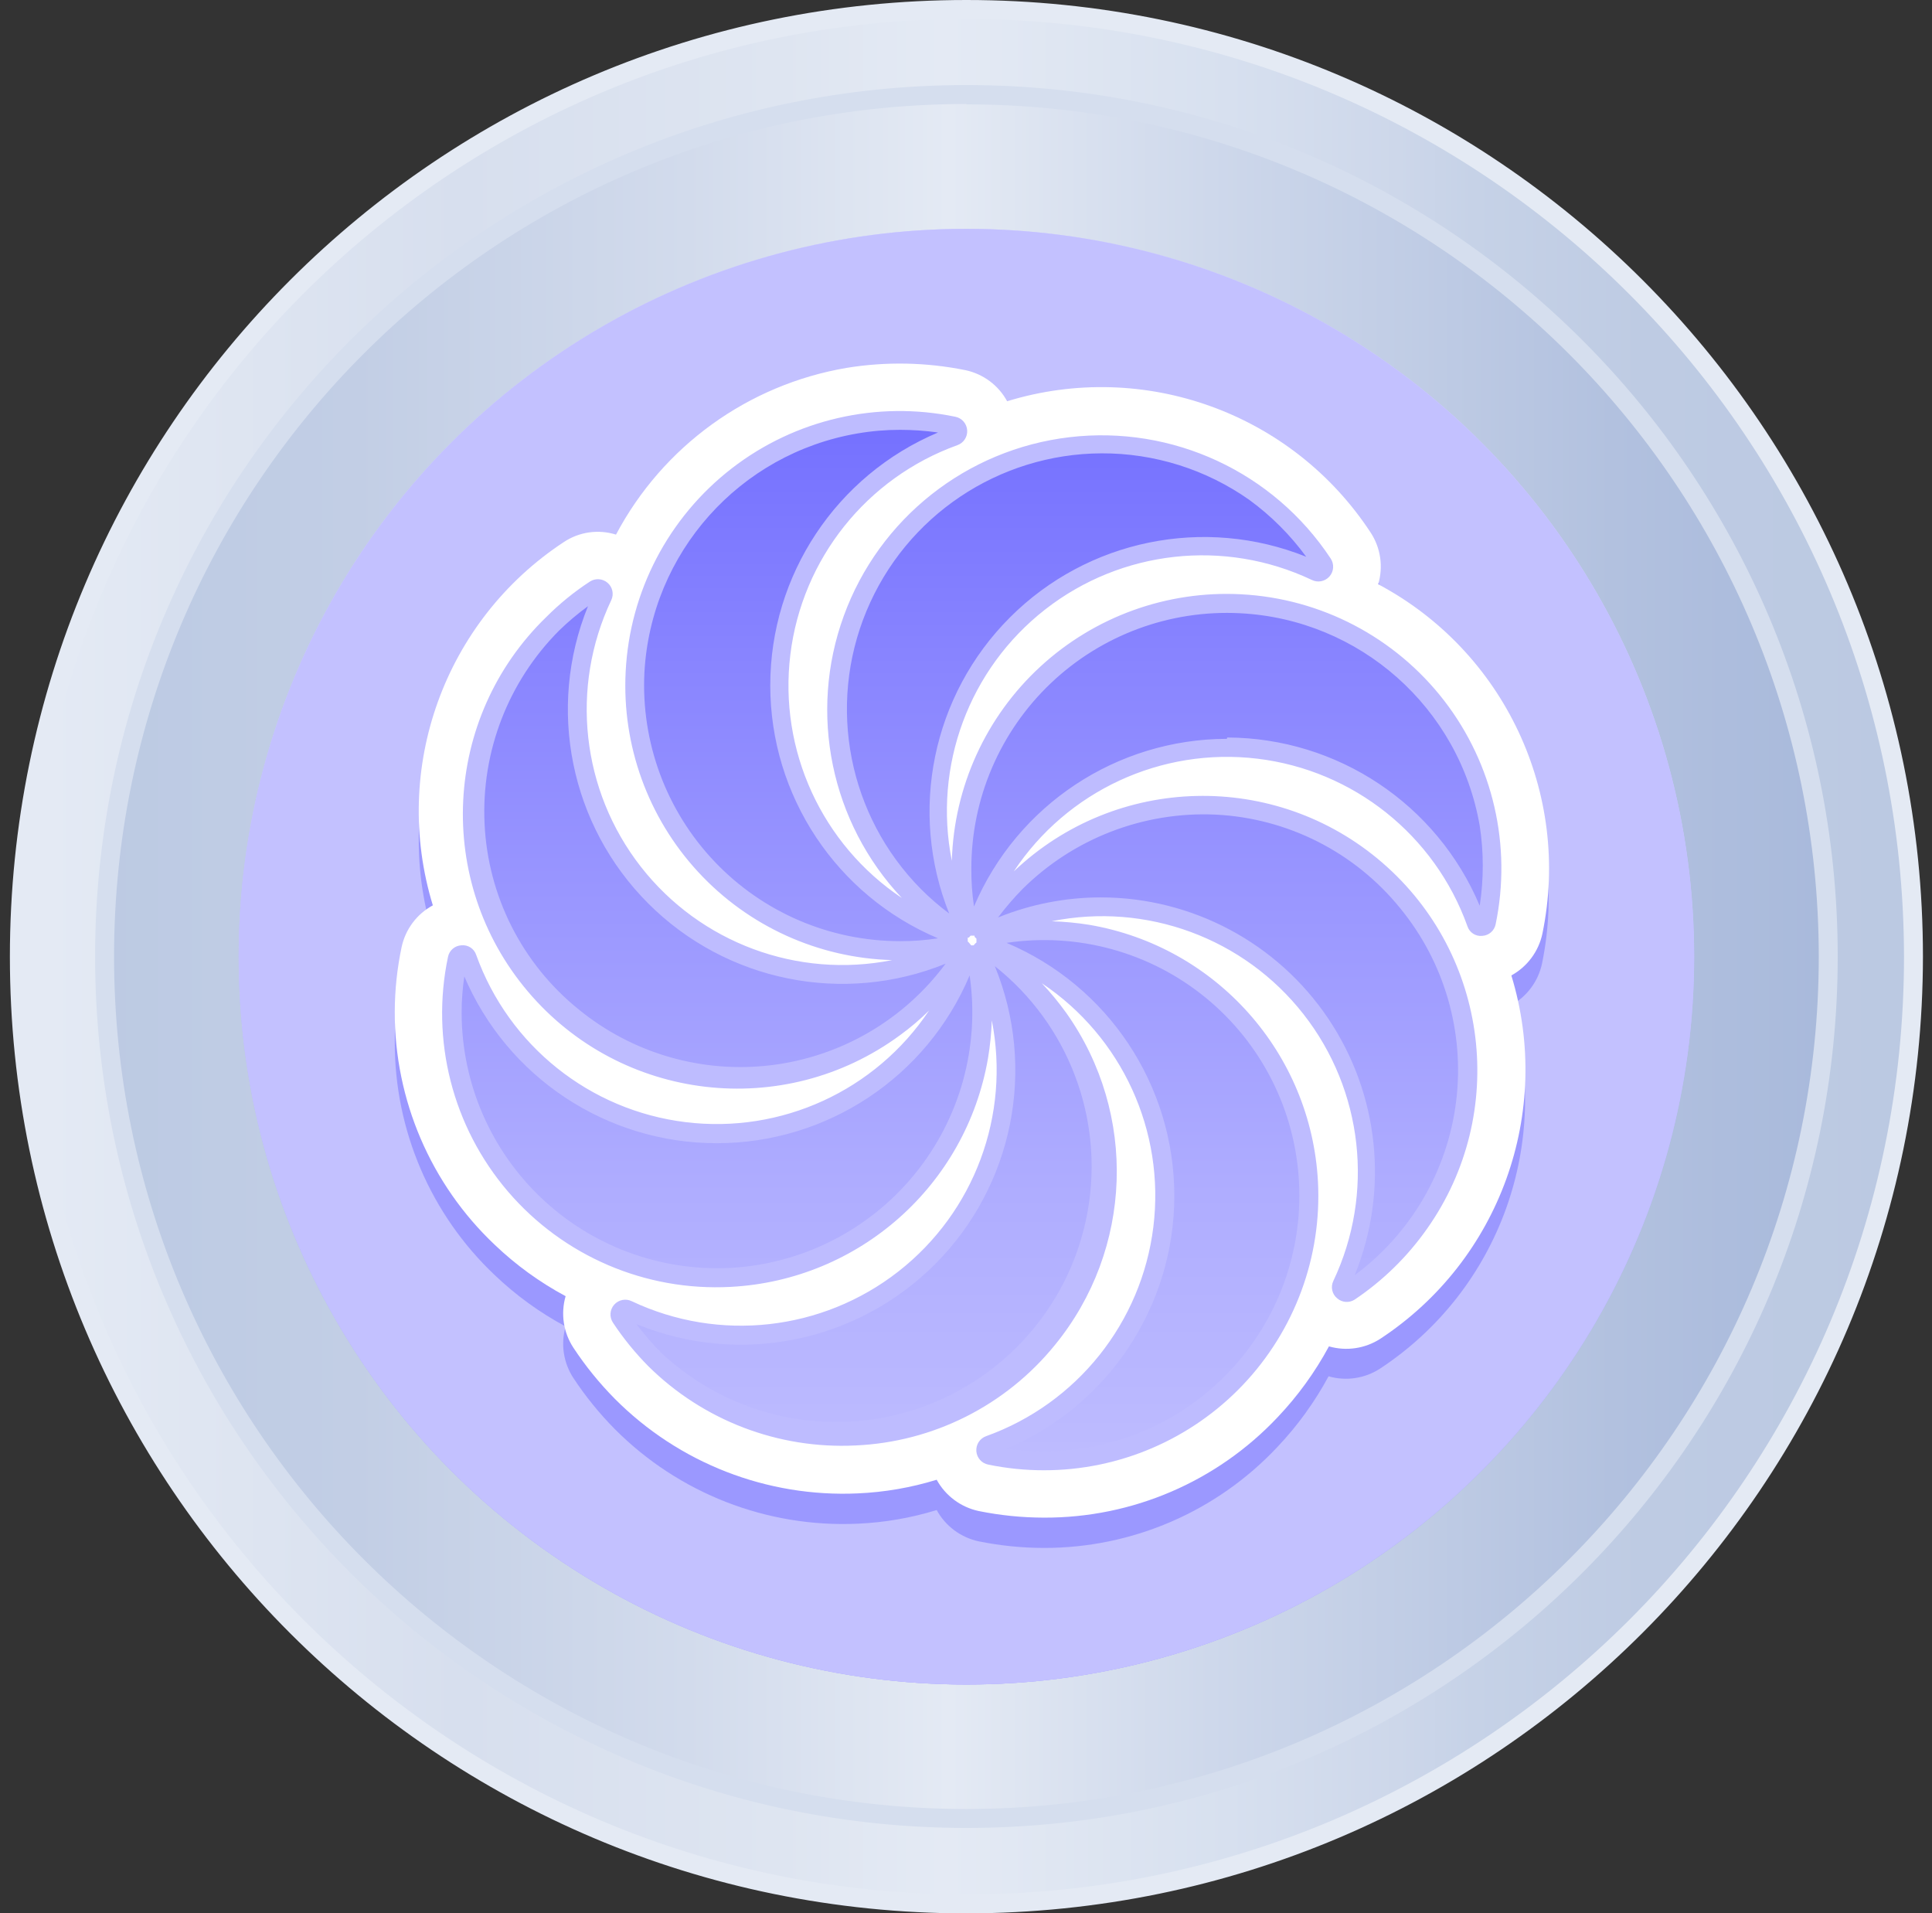
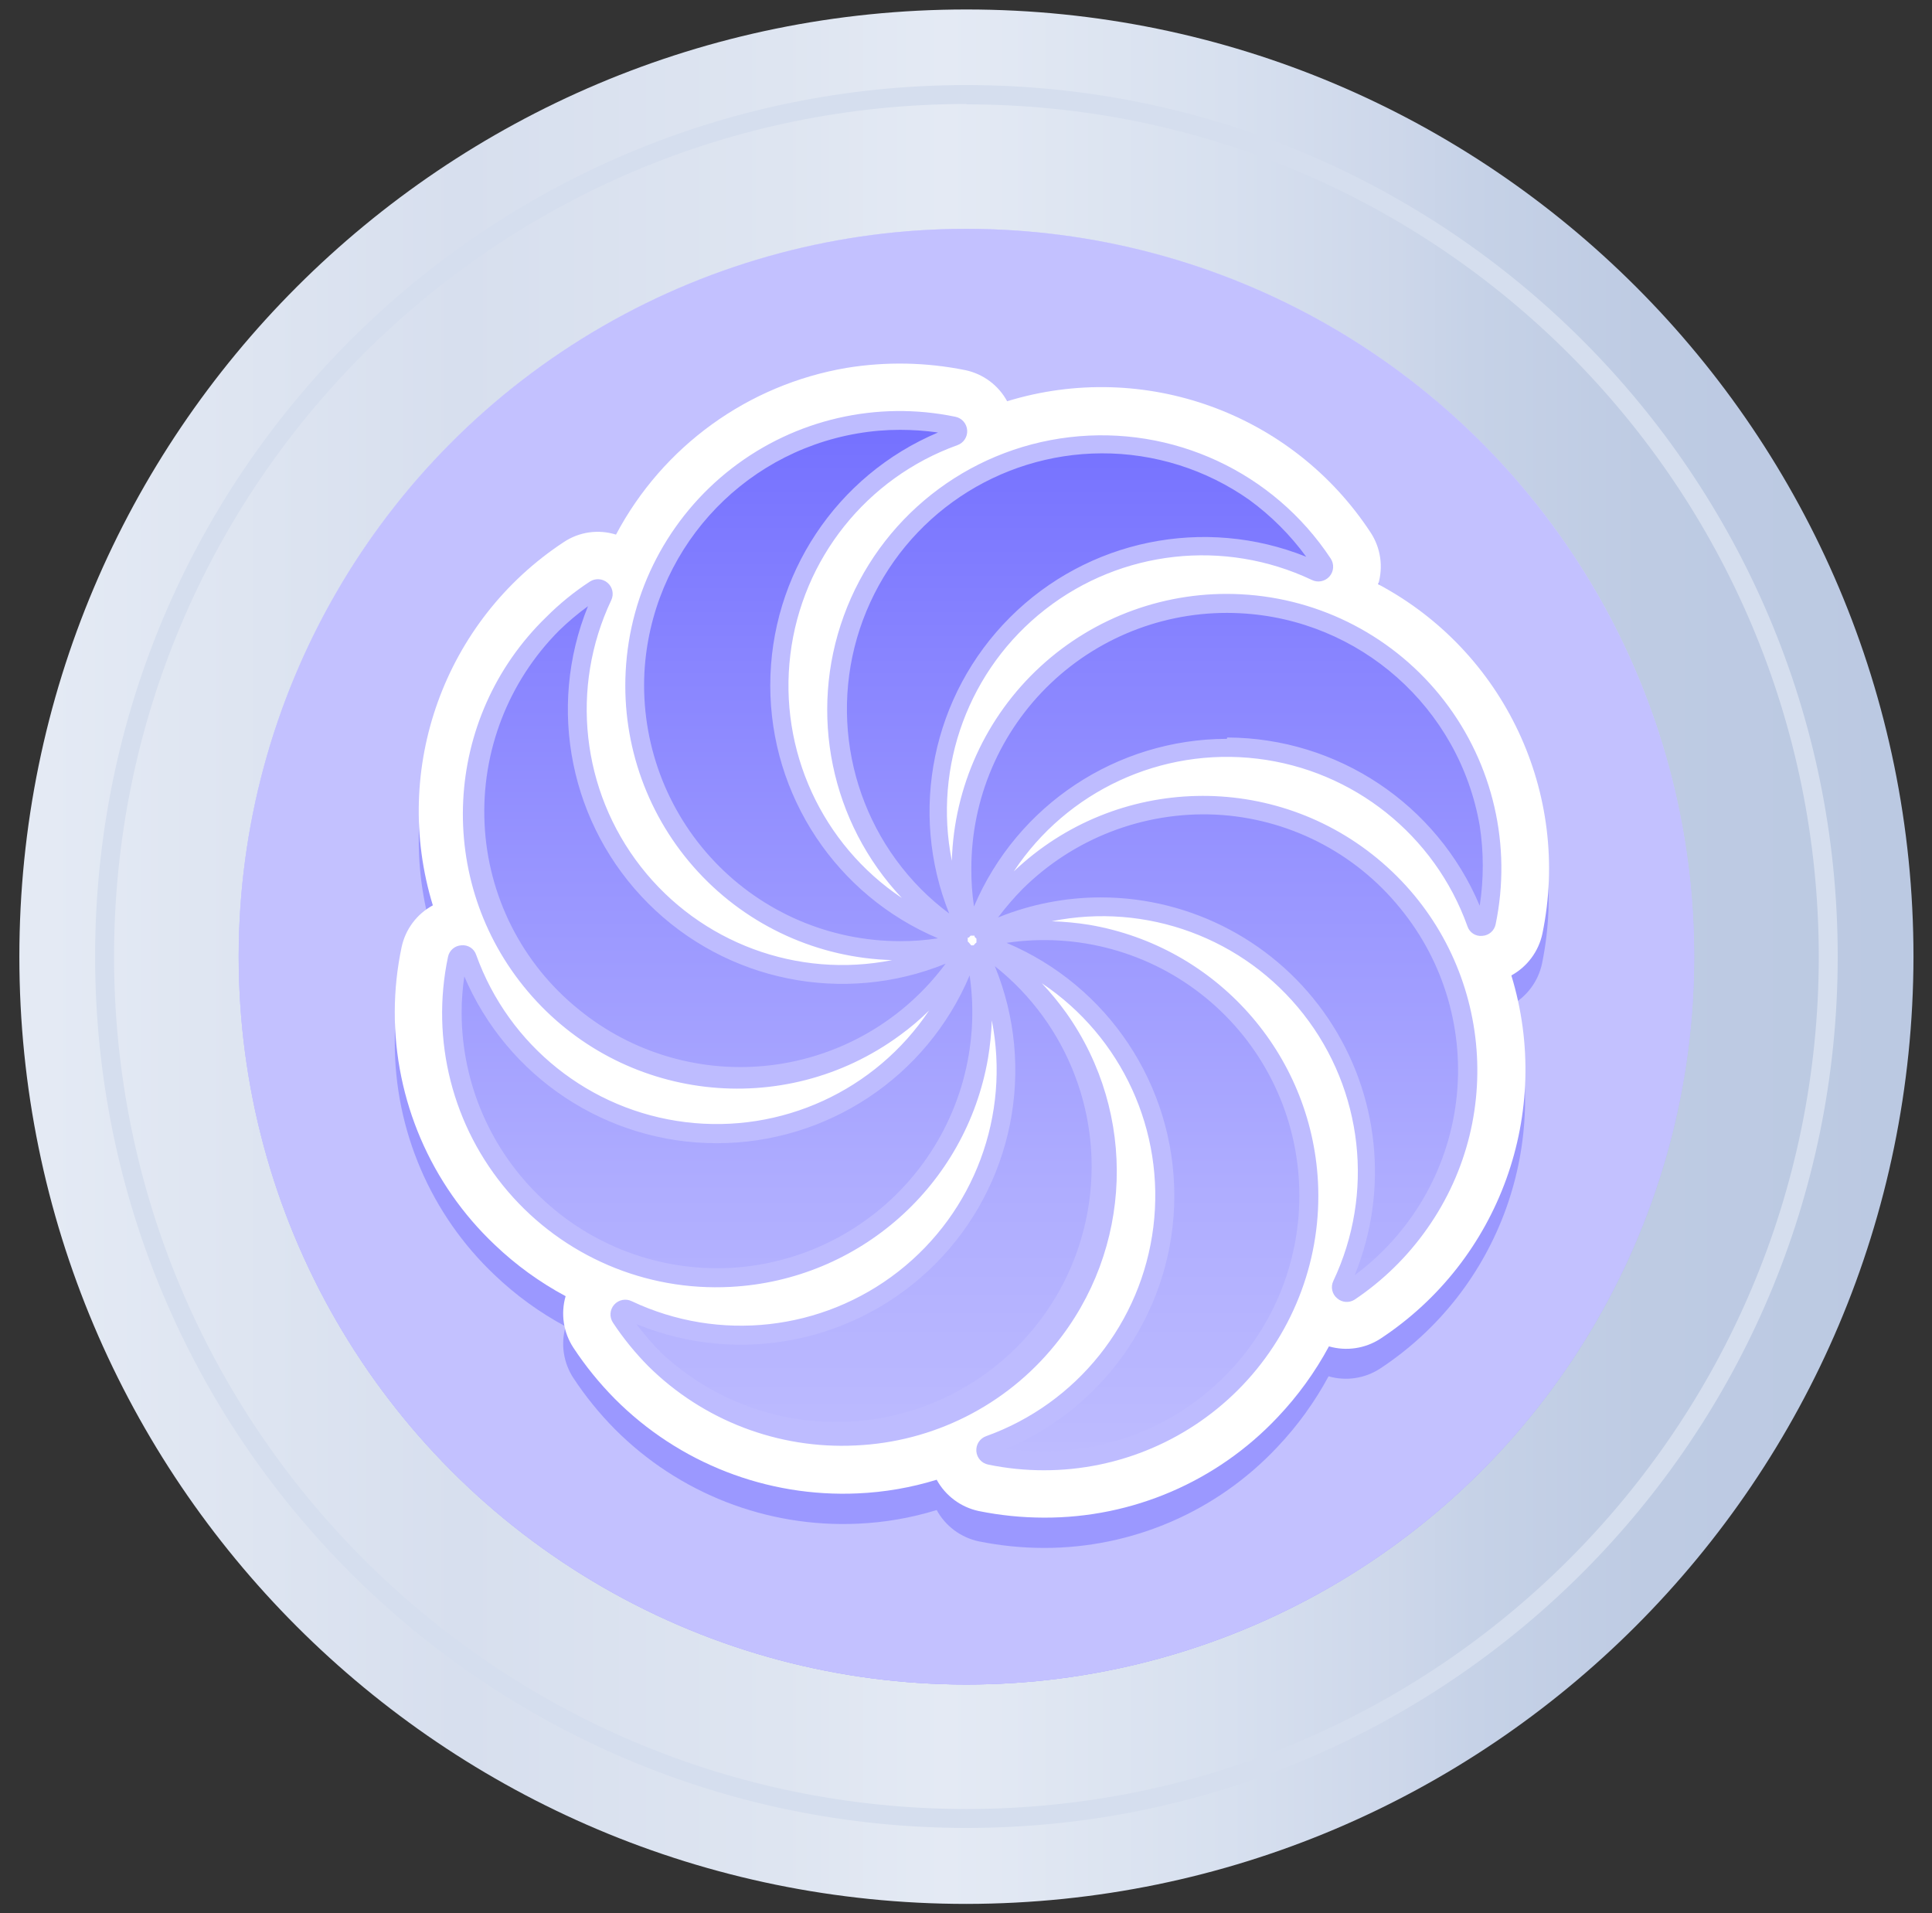
<svg xmlns="http://www.w3.org/2000/svg" width="102px" height="101px" viewBox="0 0 102 101" version="1.1">
  <rect x="0" y="0" width="102" height="101" fill="#333333" stroke="none" />
  <title>ic_serve_si</title>
  <desc>Created with Sketch.</desc>
  <defs>
    <linearGradient x1="-1.15463195e-14%" y1="50%" x2="100%" y2="50%" id="linearGradient-1">
      <stop stop-color="#E4EAF4" offset="1%" />
      <stop stop-color="#D7DFEE" offset="23%" />
      <stop stop-color="#DEE5F1" offset="40%" />
      <stop stop-color="#E4EAF4" offset="49%" />
      <stop stop-color="#D7E0EF" offset="64%" />
      <stop stop-color="#CDD7EA" offset="73%" />
      <stop stop-color="#C6D2E7" offset="77%" />
      <stop stop-color="#BECBE3" offset="86%" />
      <stop stop-color="#BBC9E2" offset="100%" />
    </linearGradient>
    <linearGradient x1="-0.011%" y1="49.989%" x2="99.989%" y2="49.989%" id="linearGradient-2">
      <stop stop-color="#BCCAE3" offset="0%" />
      <stop stop-color="#C2CEE5" offset="15%" />
      <stop stop-color="#D2DBEC" offset="34%" />
      <stop stop-color="#E4EAF4" offset="49%" />
      <stop stop-color="#CED8EB" offset="64%" />
      <stop stop-color="#B2C1DF" offset="87%" />
      <stop stop-color="#A8B9DB" offset="100%" />
    </linearGradient>
    <linearGradient x1="50%" y1="2.31176059e-15%" x2="50%" y2="100%" id="linearGradient-3">
      <stop stop-color="#BEBCFF" offset="0%" />
      <stop stop-color="#AFADFF" offset="26%" />
      <stop stop-color="#8985FF" offset="76%" />
      <stop stop-color="#7470FF" offset="100%" />
    </linearGradient>
    <linearGradient x1="49.973%" y1="100.002%" x2="49.973%" y2="0.009%" id="linearGradient-4">
      <stop stop-color="#BEBCFF" offset="0%" />
      <stop stop-color="#AFADFF" offset="26%" />
      <stop stop-color="#8985FF" offset="76%" />
      <stop stop-color="#7470FF" offset="100%" />
    </linearGradient>
  </defs>
  <g id="Page-1" stroke="none" stroke-width="1" fill="none" fill-rule="evenodd">
    <g id="ic_serve_si" transform="translate(0.522, 0)" fill-rule="nonzero">
      <path d="M50.5,100.5 C22.886,100.5 0.5,78.114 0.5,50.5 C0.5,22.886 22.886,0.5 50.5,0.5 C78.114,0.5 100.5,22.886 100.5,50.5 C100.467,78.101 78.101,100.467 50.5,100.5 Z" id="Path" fill="url(#linearGradient-1)" />
-       <path d="M50.5,101 C22.61,101 0,78.39 0,50.5 C0,22.61 22.61,0 50.5,0 C78.39,0 101,22.61 101,50.5 C100.972,78.379 78.379,100.972 50.5,101 Z M50.5,1 C23.162,1 1,23.162 1,50.5 C1,77.838 23.162,100 50.5,100 C77.838,100 100,77.838 100,50.5 C99.967,23.176 77.824,1.033 50.5,1 Z" id="Shape" fill="#E4EAF4" />
-       <path d="M50.5,96 C25.379,95.994 5.018,75.627 5.02,50.507 C5.022,25.386 25.386,5.022 50.507,5.02 C75.627,5.018 95.994,25.379 96,50.5 C95.972,75.618 75.618,95.972 50.5,96 Z" id="Path" fill="url(#linearGradient-2)" />
      <path d="M50.5,96.49 C25.095,96.49 4.5,75.895 4.5,50.49 C4.5,25.085 25.095,4.49 50.5,4.49 C75.905,4.49 96.5,25.085 96.5,50.49 C96.5,75.895 75.905,96.49 50.5,96.49 Z M50.5,5.49 C25.647,5.49 5.5,25.637 5.5,50.49 C5.5,75.343 25.647,95.49 50.5,95.49 C75.353,95.49 95.5,75.343 95.5,50.49 C95.489,25.645 75.345,5.51 50.5,5.51 L50.5,5.49 Z" id="Shape" fill="#D5DEEE" />
      <circle id="Oval" fill="url(#linearGradient-3)" cx="50.5" cy="50.5" r="38.42" />
      <g id="Group" style="mix-blend-mode: multiply;" transform="translate(12, 12)">
        <circle id="Oval" fill="#FFFFFF" cx="38.5" cy="38.5" r="38.42" />
        <g opacity="0.43" style="mix-blend-mode: multiply;" fill="#7470FF" id="Oval">
          <circle cx="38.5" cy="38.5" r="38.42" />
        </g>
      </g>
      <g id="Group" opacity="0.5" style="mix-blend-mode: multiply;" transform="translate(20, 20)" fill="#7470FF">
-         <path d="M48.56,44 C48.779,48.328 46.982,52.513 43.693,55.335 C40.404,58.156 35.994,59.295 31.75,58.42 C31.628,58.387 31.544,58.276 31.544,58.15 C31.544,58.024 31.628,57.913 31.75,57.88 C37.294,55.874 40.987,50.611 40.987,44.715 C40.987,38.819 37.294,33.556 31.75,31.55 C31.628,31.517 31.544,31.406 31.544,31.28 C31.544,31.154 31.628,31.043 31.75,31.01 C35.749,30.185 39.908,31.147 43.139,33.643 C46.37,36.14 48.35,39.922 48.56,44 Z M27,31.78 C27.954,31.775 28.905,31.678 29.84,31.49 C29.962,31.457 30.046,31.346 30.046,31.22 C30.046,31.094 29.962,30.983 29.84,30.95 C24.296,28.944 20.603,23.681 20.603,17.785 C20.603,11.889 24.296,6.626 29.84,4.62 C29.962,4.587 30.046,4.476 30.046,4.35 C30.046,4.224 29.962,4.113 29.84,4.08 C25.837,3.245 21.669,4.202 18.431,6.7 C15.193,9.198 13.209,12.986 13,17.07 C12.805,20.904 14.194,24.651 16.841,27.432 C19.488,30.213 23.161,31.785 27,31.78 L27,31.78 Z M34.8,52.32 C38.786,47.446 39.027,40.51 35.39,35.37 C34.381,33.945 33.112,32.724 31.65,31.77 C31.548,31.688 31.402,31.692 31.304,31.778 C31.205,31.864 31.183,32.008 31.25,32.12 C33.762,37.463 32.652,43.809 28.475,47.982 C24.297,52.155 17.951,53.258 12.61,50.74 C12.498,50.685 12.363,50.712 12.279,50.805 C12.196,50.897 12.184,51.034 12.25,51.14 C12.779,51.938 13.385,52.681 14.06,53.36 C16.857,56.151 20.704,57.63 24.65,57.432 C28.597,57.234 32.276,55.377 34.78,52.32 L34.8,52.32 Z M49.33,11.32 C48.376,9.858 47.155,8.589 45.73,7.58 C39.797,3.392 31.647,4.436 26.961,9.984 C22.275,15.531 22.609,23.741 27.73,28.89 C28.404,29.567 29.148,30.17 29.95,30.69 C30.052,30.772 30.198,30.768 30.296,30.682 C30.395,30.596 30.417,30.452 30.35,30.34 C27.862,24.998 28.985,18.67 33.16,14.51 C37.335,10.351 43.667,9.251 49,11.76 C49.106,11.783 49.215,11.744 49.282,11.658 C49.348,11.573 49.359,11.457 49.31,11.36 L49.33,11.32 Z M18,49 C13.683,49.205 9.514,47.405 6.703,44.123 C3.892,40.84 2.754,36.444 3.62,32.21 C3.659,32.097 3.765,32.02 3.885,32.02 C4.005,32.02 4.111,32.097 4.15,32.21 C6.152,37.761 11.419,41.461 17.32,41.461 C23.221,41.461 28.488,37.761 30.49,32.21 C30.529,32.097 30.635,32.02 30.755,32.02 C30.875,32.02 30.981,32.097 31.02,32.21 C31.839,36.211 30.87,40.369 28.368,43.596 C25.865,46.824 22.079,48.797 18,49 L18,49 Z M30.26,27.45 C30.26,28.404 30.357,29.356 30.55,30.29 C30.589,30.403 30.695,30.48 30.815,30.48 C30.935,30.48 31.041,30.403 31.08,30.29 C33.082,24.739 38.349,21.039 44.25,21.039 C50.151,21.039 55.418,24.739 57.42,30.29 C57.459,30.403 57.565,30.48 57.685,30.48 C57.805,30.48 57.911,30.403 57.95,30.29 C59.072,25.042 57.096,19.614 52.862,16.317 C48.629,13.019 42.882,12.432 38.069,14.805 C33.256,17.178 30.222,22.094 30.26,27.46 L30.26,27.45 Z M9.71,35.25 C12.78,37.76 16.771,38.85 20.691,38.249 C24.611,37.649 28.092,35.414 30.27,32.1 C30.331,31.996 30.319,31.864 30.239,31.774 C30.16,31.683 30.031,31.653 29.92,31.7 C24.578,34.215 18.232,33.108 14.057,28.933 C9.882,24.758 8.775,18.412 11.29,13.07 C11.337,12.959 11.307,12.83 11.216,12.751 C11.126,12.671 10.994,12.659 10.89,12.72 C10.093,13.242 9.353,13.845 8.68,14.52 C5.884,17.316 4.401,21.164 4.598,25.113 C4.794,29.063 6.651,32.745 9.71,35.25 Z M50.71,49.78 C52.168,48.817 53.436,47.593 54.45,46.17 C58.665,40.236 57.63,32.061 52.068,27.365 C46.506,22.669 38.274,23.019 33.13,28.17 C32.455,28.843 31.852,29.583 31.33,30.38 C31.269,30.484 31.281,30.616 31.361,30.706 C31.44,30.797 31.569,30.827 31.68,30.78 C37.023,28.284 43.357,29.405 47.52,33.581 C51.683,37.758 52.783,44.095 50.27,49.43 C50.217,49.544 50.247,49.679 50.342,49.76 C50.438,49.842 50.576,49.85 50.68,49.78 L50.71,49.78 Z" id="Shape" />
        <path d="M34.59,61.71 C33.431,61.708 32.275,61.591 31.14,61.36 C30.199,61.156 29.393,60.554 28.93,59.71 C27.58,60.126 26.182,60.368 24.77,60.43 C19.976,60.65 15.312,58.834 11.93,55.43 C11.117,54.607 10.386,53.706 9.75,52.74 C9.223,51.937 9.073,50.943 9.34,50.02 C7.977,49.29 6.719,48.378 5.6,47.31 C2.216,44.112 0.305,39.656 0.32,35 C0.32,33.841 0.44,32.684 0.68,31.55 C0.879,30.607 1.482,29.798 2.33,29.34 C0.121,22.119 2.94,14.307 9.25,10.16 C10.069,9.639 11.079,9.514 12,9.82 C14.462,5.154 18.951,1.895 24.15,1 C26.233,0.66 28.361,0.7 30.43,1.12 C31.368,1.319 32.172,1.918 32.63,2.76 C39.856,0.548 47.675,3.372 51.82,9.69 L51.82,9.69 C52.35,10.496 52.496,11.496 52.22,12.42 C58.882,15.962 62.412,23.47 60.89,30.86 C60.691,31.8 60.092,32.607 59.25,33.07 C61.459,40.291 58.64,48.103 52.33,52.25 L52.33,52.25 C51.527,52.768 50.539,52.914 49.62,52.65 C48.886,54.011 47.975,55.269 46.91,56.39 C43.716,59.792 39.256,61.718 34.59,61.71 L34.59,61.71 Z M23.19,54.43 C23.62,54.455 24.05,54.455 24.48,54.43 C27.595,54.297 30.505,52.842 32.48,50.43 L32.48,50.43 C34.227,48.275 35.095,45.538 34.91,42.77 C33.297,48.431 28.859,52.846 23.19,54.43 L23.19,54.43 Z M41.81,36.43 C44.681,41.581 44.677,47.852 41.8,53 C42.065,52.776 42.315,52.535 42.55,52.28 C44.633,50.099 45.719,47.152 45.55,44.14 L45.55,44.14 C45.397,41.17 44.048,38.389 41.81,36.43 L41.81,36.43 Z M9,42.27 C9.233,42.53 9.473,42.78 9.72,43.02 C11.894,45.083 14.816,46.169 17.81,46.027 C20.804,45.886 23.61,44.529 25.58,42.27 C20.432,45.163 14.148,45.163 9,42.27 Z M42.24,27.12 C47.904,28.704 52.336,33.121 53.94,38.78 C54.126,35.847 53.129,32.961 51.174,30.766 C49.218,28.572 46.465,27.252 43.53,27.1 C43.1,27.082 42.669,27.088 42.24,27.12 L42.24,27.12 Z M7.61,23.66 C7.585,24.09 7.585,24.52 7.61,24.95 C7.735,28.067 9.192,30.98 11.61,32.95 L11.61,32.95 C13.761,34.698 16.494,35.57 19.26,35.39 C13.597,33.779 9.182,29.334 7.61,23.66 L7.61,23.66 Z M19.76,9.5 C17.5,11.469 16.141,14.274 15.998,17.268 C15.854,20.262 16.939,23.184 19,25.36 C19.24,25.613 19.49,25.853 19.75,26.08 C16.851,20.934 16.851,14.646 19.75,9.5 L19.76,9.5 Z M44.25,16.5 C41.431,16.486 38.716,17.561 36.67,19.5 C36.423,19.74 36.183,19.99 35.95,20.25 C41.098,17.357 47.382,17.357 52.53,20.25 C50.572,18.003 47.786,16.646 44.81,16.49 L44.25,16.5 Z M37.63,8.12 C31.756,8.076 26.899,12.682 26.63,18.55 C26.605,18.983 26.605,19.417 26.63,19.85 C28.207,14.158 32.638,9.701 38.32,8.09 C38.09,8.07 37.86,8.07 37.63,8.07 L37.63,8.12 Z" id="Shape" />
      </g>
      <path d="M68.56,62.4 C68.779,66.728 66.982,70.913 63.693,73.735 C60.404,76.556 55.994,77.695 51.75,76.82 C51.628,76.787 51.544,76.676 51.544,76.55 C51.544,76.424 51.628,76.313 51.75,76.28 C57.294,74.274 60.987,69.011 60.987,63.115 C60.987,57.219 57.294,51.956 51.75,49.95 C51.628,49.917 51.544,49.806 51.544,49.68 C51.544,49.554 51.628,49.443 51.75,49.41 C55.75,48.585 59.912,49.548 63.143,52.047 C66.374,54.545 68.352,58.331 68.56,62.41 L68.56,62.4 Z M47,50.18 C47.954,50.175 48.905,50.078 49.84,49.89 C49.962,49.857 50.046,49.746 50.046,49.62 C50.046,49.494 49.962,49.383 49.84,49.35 C44.296,47.344 40.603,42.081 40.603,36.185 C40.603,30.289 44.296,25.026 49.84,23.02 C49.962,22.987 50.046,22.876 50.046,22.75 C50.046,22.624 49.962,22.513 49.84,22.48 C45.837,21.645 41.669,22.602 38.431,25.1 C35.193,27.598 33.209,31.386 33,35.47 C32.805,39.304 34.194,43.051 36.841,45.832 C39.488,48.613 43.161,50.185 47,50.18 L47,50.18 Z M54.8,70.72 C58.786,65.846 59.027,58.91 55.39,53.77 C54.381,52.345 53.112,51.124 51.65,50.17 C51.548,50.088 51.402,50.092 51.304,50.178 C51.205,50.264 51.183,50.408 51.25,50.52 C53.762,55.863 52.652,62.209 48.475,66.382 C44.297,70.555 37.951,71.658 32.61,69.14 C32.498,69.085 32.363,69.112 32.279,69.205 C32.196,69.297 32.184,69.434 32.25,69.54 C32.779,70.338 33.385,71.081 34.06,71.76 C36.857,74.551 40.704,76.03 44.65,75.832 C48.597,75.634 52.276,73.777 54.78,70.72 L54.8,70.72 Z M69.33,29.72 C68.368,28.263 67.14,27.001 65.71,26 C59.777,21.812 51.627,22.856 46.941,28.404 C42.255,33.951 42.589,42.161 47.71,47.31 C48.384,47.987 49.128,48.59 49.93,49.11 C50.032,49.192 50.178,49.188 50.276,49.102 C50.375,49.016 50.397,48.872 50.33,48.76 C47.819,43.412 48.936,37.063 53.122,32.892 C57.308,28.722 63.661,27.629 69,30.16 C69.106,30.183 69.215,30.144 69.282,30.058 C69.348,29.973 69.359,29.857 69.31,29.76 L69.33,29.72 Z M38,67.43 C33.677,67.637 29.501,65.833 26.689,62.544 C23.876,59.254 22.743,54.848 23.62,50.61 C23.659,50.497 23.765,50.42 23.885,50.42 C24.005,50.42 24.111,50.497 24.15,50.61 C26.152,56.161 31.419,59.861 37.32,59.861 C43.221,59.861 48.488,56.161 50.49,50.61 C50.529,50.497 50.635,50.42 50.755,50.42 C50.875,50.42 50.981,50.497 51.02,50.61 C51.849,54.615 50.885,58.782 48.381,62.017 C45.878,65.251 42.085,67.229 38,67.43 L38,67.43 Z M50.26,45.85 C50.26,46.804 50.357,47.756 50.55,48.69 C50.589,48.803 50.695,48.88 50.815,48.88 C50.935,48.88 51.041,48.803 51.08,48.69 C53.082,43.139 58.349,39.439 64.25,39.439 C70.151,39.439 75.418,43.139 77.42,48.69 C77.459,48.803 77.565,48.88 77.685,48.88 C77.805,48.88 77.911,48.803 77.95,48.69 C79.072,43.442 77.096,38.014 72.862,34.717 C68.629,31.419 62.882,30.832 58.069,33.205 C53.256,35.578 50.222,40.494 50.26,45.86 L50.26,45.85 Z M29.71,53.65 C32.78,56.16 36.771,57.25 40.691,56.649 C44.611,56.049 48.092,53.814 50.27,50.5 C50.331,50.396 50.319,50.264 50.239,50.174 C50.16,50.083 50.031,50.053 49.92,50.1 C44.578,52.615 38.232,51.508 34.057,47.333 C29.882,43.158 28.775,36.812 31.29,31.47 C31.337,31.359 31.307,31.23 31.216,31.151 C31.126,31.071 30.994,31.059 30.89,31.12 C30.093,31.642 29.353,32.245 28.68,32.92 C25.884,35.716 24.401,39.564 24.598,43.513 C24.794,47.463 26.651,51.145 29.71,53.65 Z M70.71,68.18 C72.168,67.217 73.436,65.993 74.45,64.57 C78.665,58.636 77.63,50.461 72.068,45.765 C66.506,41.069 58.274,41.419 53.13,46.57 C52.455,47.243 51.852,47.983 51.33,48.78 C51.269,48.884 51.281,49.016 51.361,49.106 C51.44,49.197 51.569,49.227 51.68,49.18 C57.023,46.684 63.357,47.805 67.52,51.981 C71.683,56.158 72.783,62.495 70.27,67.83 C70.217,67.944 70.247,68.079 70.342,68.16 C70.438,68.242 70.576,68.25 70.68,68.18 L70.71,68.18 Z" id="Shape" fill="#FFFFFF" />
      <path d="M54.59,80.11 C53.431,80.108 52.275,79.991 51.14,79.76 C50.199,79.556 49.393,78.954 48.93,78.11 C47.58,78.526 46.182,78.768 44.77,78.83 C39.976,79.05 35.312,77.234 31.93,73.83 C31.117,73.007 30.386,72.106 29.75,71.14 C29.223,70.337 29.073,69.343 29.34,68.42 C27.977,67.69 26.719,66.778 25.6,65.71 C22.216,62.512 20.305,58.056 20.32,53.4 C20.323,52.257 20.444,51.118 20.68,50 C20.879,49.057 21.482,48.248 22.33,47.79 C20.121,40.569 22.94,32.757 29.25,28.61 C30.061,28.072 31.071,27.929 32,28.22 C34.471,23.557 38.967,20.305 44.17,19.42 C46.253,19.08 48.381,19.12 50.45,19.54 C51.388,19.739 52.192,20.338 52.65,21.18 C59.876,18.968 67.695,21.792 71.84,28.11 L71.84,28.11 C72.37,28.916 72.516,29.916 72.24,30.84 C78.902,34.382 82.432,41.89 80.91,49.28 C80.711,50.22 80.112,51.027 79.27,51.49 C81.479,58.711 78.66,66.523 72.35,70.67 L72.35,70.67 C71.547,71.188 70.559,71.334 69.64,71.07 C68.906,72.431 67.995,73.689 66.93,74.81 C63.728,78.209 59.26,80.129 54.59,80.11 Z M43.19,72.83 C43.62,72.855 44.05,72.855 44.48,72.83 C47.595,72.697 50.505,71.242 52.48,68.83 L52.48,68.83 C54.227,66.675 55.095,63.938 54.91,61.17 C53.297,66.831 48.859,71.246 43.19,72.83 L43.19,72.83 Z M61.81,54.83 C64.688,59.982 64.688,66.258 61.81,71.41 C62.075,71.186 62.325,70.945 62.56,70.69 C64.643,68.509 65.729,65.562 65.56,62.55 L65.56,62.55 C65.407,59.575 64.054,56.789 61.81,54.83 Z M29,60.67 C29.233,60.93 29.473,61.18 29.72,61.42 C31.894,63.483 34.816,64.569 37.81,64.427 C40.804,64.286 43.61,62.929 45.58,60.67 C40.432,63.563 34.148,63.563 29,60.67 Z M62.24,45.52 C67.904,47.104 72.336,51.521 73.94,57.18 C74.126,54.247 73.129,51.361 71.174,49.166 C69.218,46.972 66.465,45.652 63.53,45.5 C63.1,45.482 62.669,45.488 62.24,45.52 L62.24,45.52 Z M27.61,42.06 C27.585,42.49 27.585,42.92 27.61,43.35 C27.735,46.467 29.192,49.38 31.61,51.35 L31.61,51.35 C33.761,53.098 36.494,53.97 39.26,53.79 C33.597,52.179 29.182,47.734 27.61,42.06 L27.61,42.06 Z M39.76,27.9 C37.5,29.869 36.141,32.674 35.998,35.668 C35.854,38.662 36.939,41.584 39,43.76 C39.24,44.013 39.49,44.253 39.75,44.48 C36.851,39.334 36.851,33.046 39.75,27.9 L39.76,27.9 Z M64.25,34.9 C61.431,34.886 58.716,35.961 56.67,37.9 C56.423,38.14 56.183,38.39 55.95,38.65 C61.102,35.772 67.378,35.772 72.53,38.65 C70.571,36.406 67.785,35.053 64.81,34.9 L64.25,34.9 Z M57.63,26.52 C51.756,26.476 46.899,31.082 46.63,36.95 C46.605,37.383 46.605,37.817 46.63,38.25 C48.207,32.558 52.638,28.101 58.32,26.49 C58.09,26.47 57.86,26.47 57.63,26.47 L57.63,26.52 Z" id="Shape" fill="#FFFFFF" />
      <path d="M68.56,62.4 C68.779,66.728 66.982,70.913 63.693,73.735 C60.404,76.556 55.994,77.695 51.75,76.82 C51.628,76.787 51.544,76.676 51.544,76.55 C51.544,76.424 51.628,76.313 51.75,76.28 C57.294,74.274 60.987,69.011 60.987,63.115 C60.987,57.219 57.294,51.956 51.75,49.95 C51.628,49.917 51.544,49.806 51.544,49.68 C51.544,49.554 51.628,49.443 51.75,49.41 C55.75,48.585 59.912,49.548 63.143,52.047 C66.374,54.545 68.352,58.331 68.56,62.41 L68.56,62.4 Z M47,50.18 C47.954,50.175 48.905,50.078 49.84,49.89 C49.962,49.857 50.046,49.746 50.046,49.62 C50.046,49.494 49.962,49.383 49.84,49.35 C44.296,47.344 40.603,42.081 40.603,36.185 C40.603,30.289 44.296,25.026 49.84,23.02 C49.962,22.987 50.046,22.876 50.046,22.75 C50.046,22.624 49.962,22.513 49.84,22.48 C45.837,21.645 41.669,22.602 38.431,25.1 C35.193,27.598 33.209,31.386 33,35.47 C32.805,39.304 34.194,43.051 36.841,45.832 C39.488,48.613 43.161,50.185 47,50.18 L47,50.18 Z M54.8,70.72 C58.786,65.846 59.027,58.91 55.39,53.77 C54.381,52.345 53.112,51.124 51.65,50.17 C51.548,50.088 51.402,50.092 51.304,50.178 C51.205,50.264 51.183,50.408 51.25,50.52 C53.762,55.863 52.652,62.209 48.475,66.382 C44.297,70.555 37.951,71.658 32.61,69.14 C32.498,69.085 32.363,69.112 32.279,69.205 C32.196,69.297 32.184,69.434 32.25,69.54 C32.779,70.338 33.385,71.081 34.06,71.76 C36.857,74.551 40.704,76.03 44.65,75.832 C48.597,75.634 52.276,73.777 54.78,70.72 L54.8,70.72 Z M69.33,29.72 C68.368,28.263 67.14,27.001 65.71,26 C59.777,21.812 51.627,22.856 46.941,28.404 C42.255,33.951 42.589,42.161 47.71,47.31 C48.384,47.987 49.128,48.59 49.93,49.11 C50.032,49.192 50.178,49.188 50.276,49.102 C50.375,49.016 50.397,48.872 50.33,48.76 C47.819,43.412 48.936,37.063 53.122,32.892 C57.308,28.722 63.661,27.629 69,30.16 C69.106,30.183 69.215,30.144 69.282,30.058 C69.348,29.973 69.359,29.857 69.31,29.76 L69.33,29.72 Z M38,67.43 C33.677,67.637 29.501,65.833 26.689,62.544 C23.876,59.254 22.743,54.848 23.62,50.61 C23.659,50.497 23.765,50.42 23.885,50.42 C24.005,50.42 24.111,50.497 24.15,50.61 C26.152,56.161 31.419,59.861 37.32,59.861 C43.221,59.861 48.488,56.161 50.49,50.61 C50.529,50.497 50.635,50.42 50.755,50.42 C50.875,50.42 50.981,50.497 51.02,50.61 C51.849,54.615 50.885,58.782 48.381,62.017 C45.878,65.251 42.085,67.229 38,67.43 L38,67.43 Z M50.26,45.85 C50.26,46.804 50.357,47.756 50.55,48.69 C50.589,48.803 50.695,48.88 50.815,48.88 C50.935,48.88 51.041,48.803 51.08,48.69 C53.082,43.139 58.349,39.439 64.25,39.439 C70.151,39.439 75.418,43.139 77.42,48.69 C77.459,48.803 77.565,48.88 77.685,48.88 C77.805,48.88 77.911,48.803 77.95,48.69 C79.072,43.442 77.096,38.014 72.862,34.717 C68.629,31.419 62.882,30.832 58.069,33.205 C53.256,35.578 50.222,40.494 50.26,45.86 L50.26,45.85 Z M29.71,53.65 C32.78,56.16 36.771,57.25 40.691,56.649 C44.611,56.049 48.092,53.814 50.27,50.5 C50.331,50.396 50.319,50.264 50.239,50.174 C50.16,50.083 50.031,50.053 49.92,50.1 C44.578,52.615 38.232,51.508 34.057,47.333 C29.882,43.158 28.775,36.812 31.29,31.47 C31.337,31.359 31.307,31.23 31.216,31.151 C31.126,31.071 30.994,31.059 30.89,31.12 C30.093,31.642 29.353,32.245 28.68,32.92 C25.884,35.716 24.401,39.564 24.598,43.513 C24.794,47.463 26.651,51.145 29.71,53.65 Z M70.71,68.18 C72.168,67.217 73.436,65.993 74.45,64.57 C78.665,58.636 77.63,50.461 72.068,45.765 C66.506,41.069 58.274,41.419 53.13,46.57 C52.455,47.243 51.852,47.983 51.33,48.78 C51.269,48.884 51.281,49.016 51.361,49.106 C51.44,49.197 51.569,49.227 51.68,49.18 C57.023,46.684 63.357,47.805 67.52,51.981 C71.683,56.158 72.783,62.495 70.27,67.83 C70.217,67.944 70.247,68.079 70.342,68.16 C70.438,68.242 70.576,68.25 70.68,68.18 L70.71,68.18 Z" id="Shape" fill="url(#linearGradient-4)" />
      <path d="M54.59,77.61 C53.602,77.61 52.617,77.51 51.65,77.31 C51.306,77.242 51.049,76.952 51.024,76.602 C50.998,76.252 51.209,75.928 51.54,75.81 C56.333,74.089 59.749,69.815 60.37,64.76 C60.992,59.705 58.714,54.731 54.48,51.9 C54.948,52.397 55.382,52.925 55.78,53.48 C59.54,58.793 59.29,65.962 55.17,71 L55.17,71 C52.582,74.189 48.753,76.118 44.65,76.3 C40.574,76.503 36.599,74.983 33.7,72.11 C33.007,71.409 32.384,70.642 31.84,69.82 C31.643,69.525 31.669,69.135 31.904,68.869 C32.139,68.604 32.524,68.53 32.84,68.69 C37.448,70.862 42.887,70.255 46.903,67.121 C50.919,63.986 52.828,58.858 51.84,53.86 C51.818,54.53 51.751,55.198 51.64,55.86 C50.486,62.564 44.843,67.575 38.05,67.93 L38.05,67.93 C33.563,68.169 29.22,66.309 26.297,62.897 C23.374,59.484 22.204,54.907 23.13,50.51 C23.198,50.171 23.485,49.921 23.83,49.9 C24.181,49.859 24.512,50.073 24.62,50.41 C26.343,55.202 30.618,58.615 35.673,59.234 C40.728,59.854 45.7,57.574 48.53,53.34 C48.054,53.812 47.542,54.246 47,54.64 C40.862,59.162 32.27,58.155 27.345,52.335 C22.42,46.516 22.846,37.876 28.32,32.57 C29.02,31.868 29.79,31.242 30.62,30.7 C30.909,30.512 31.287,30.537 31.55,30.76 C31.818,30.985 31.9,31.364 31.75,31.68 C29.569,36.288 30.173,41.732 33.31,45.75 C36.446,49.769 41.58,51.676 46.58,50.68 C42.679,50.572 38.986,48.895 36.338,46.028 C33.689,43.161 32.309,39.348 32.51,35.45 C32.722,31.225 34.772,27.304 38.119,24.718 C41.467,22.132 45.778,21.139 49.92,22 C50.263,22.071 50.517,22.362 50.54,22.712 C50.564,23.062 50.351,23.384 50.02,23.5 C45.233,25.226 41.825,29.498 41.205,34.549 C40.586,39.6 42.862,44.569 47.09,47.4 C43.338,43.415 42.153,37.655 44.025,32.512 C45.897,27.368 50.508,23.719 55.944,23.078 C61.379,22.437 66.713,24.913 69.73,29.48 L69.73,29.48 C69.927,29.775 69.901,30.165 69.666,30.431 C69.431,30.696 69.046,30.77 68.73,30.61 C64.122,28.429 58.678,29.033 54.66,32.17 C50.641,35.306 48.734,40.44 49.73,45.44 C49.843,41.533 51.527,37.837 54.402,35.189 C57.276,32.541 61.097,31.164 65,31.37 C69.224,31.588 73.142,33.641 75.726,36.989 C78.309,40.338 79.301,44.649 78.44,48.79 C78.372,49.129 78.085,49.379 77.74,49.4 C77.389,49.441 77.058,49.227 76.95,48.89 C75.227,44.083 70.937,40.661 65.867,40.049 C60.798,39.438 55.817,41.741 53,46 C58.402,40.864 66.82,40.665 72.459,45.539 C78.098,50.414 79.12,58.771 74.82,64.86 C73.787,66.331 72.492,67.598 71,68.6 L71,68.6 C70.71,68.788 70.329,68.76 70.07,68.53 C69.803,68.308 69.721,67.933 69.87,67.62 C72.053,63.006 71.444,57.554 68.296,53.535 C65.149,49.516 60.003,47.618 55,48.63 C55.67,48.649 56.338,48.713 57,48.82 C63.693,49.969 68.7,55.598 69.06,62.38 L69.06,62.38 C69.266,66.347 67.833,70.224 65.097,73.104 C62.361,75.983 58.562,77.613 54.59,77.61 L54.59,77.61 Z M52.59,76.47 C53.253,76.563 53.921,76.61 54.59,76.61 C58.287,76.609 61.822,75.091 64.368,72.411 C66.915,69.73 68.249,66.122 68.06,62.43 C67.873,58.631 66.088,55.088 63.147,52.677 C60.206,50.265 56.382,49.209 52.62,49.77 C57.987,52.035 61.476,57.294 61.476,63.12 C61.476,68.946 57.987,74.205 52.62,76.47 L52.59,76.47 Z M33.09,69.91 C33.485,70.436 33.916,70.934 34.38,71.4 C37.99,74.794 43.171,75.936 47.873,74.374 C52.576,72.812 56.044,68.797 56.905,63.917 C57.767,59.037 55.884,54.078 52,51 C54.212,56.4 52.969,62.601 48.846,66.731 C44.722,70.86 38.524,72.114 33.12,69.91 L33.09,69.91 Z M57.6,47.37 C62.419,47.374 66.92,49.774 69.607,53.773 C72.295,57.773 72.817,62.847 71,67.31 C73.965,65.115 75.9,61.801 76.354,58.14 C76.807,54.479 75.74,50.792 73.4,47.94 C71.001,44.981 67.455,43.185 63.65,43 C59.849,42.828 56.149,44.257 53.45,46.94 C52.991,47.408 52.564,47.906 52.17,48.43 C53.895,47.73 55.739,47.371 57.6,47.37 L57.6,47.37 Z M24,51.49 C23.898,52.152 23.848,52.82 23.85,53.49 C23.862,57.176 25.38,60.696 28.053,63.234 C30.725,65.772 34.319,67.107 38,66.93 L38,66.93 C41.796,66.733 45.334,64.947 47.745,62.008 C50.156,59.07 51.218,55.251 50.67,51.49 C48.405,56.857 43.146,60.346 37.32,60.346 C31.494,60.346 26.235,56.857 23.97,51.49 L24,51.49 Z M30.52,32 C29.983,32.39 29.476,32.818 29,33.28 C26.314,35.973 24.884,39.671 25.06,43.47 C25.234,47.289 27.031,50.851 30,53.26 L30,53.26 C32.855,55.605 36.546,56.677 40.213,56.225 C43.879,55.773 47.2,53.838 49.4,50.87 C44.005,53.061 37.823,51.81 33.705,47.693 C29.587,43.577 28.332,37.396 30.52,32 L30.52,32 Z M50.75,49.9 L50.88,49.9 L50.97,49.8 L51.03,49.75 L51.03,49.62 C51.03,49.62 51.03,49.57 51.03,49.55 L50.93,49.45 L50.93,49.39 L50.72,49.39 L50.63,49.49 L50.57,49.49 L50.57,49.62 C50.57,49.62 50.57,49.62 50.57,49.7 C50.605,49.725 50.635,49.755 50.66,49.79 L50.71,49.85 L50.75,49.9 Z M47,22.69 C46.246,22.689 45.493,22.752 44.75,22.88 C38.514,23.945 33.844,29.183 33.5,35.5 C33.316,39.196 34.657,42.805 37.209,45.486 C39.76,48.166 43.299,49.682 47,49.68 C47.67,49.682 48.338,49.632 49,49.53 C43.633,47.265 40.144,42.006 40.144,36.18 C40.144,30.354 43.633,25.095 49,22.83 C48.337,22.736 47.669,22.69 47,22.69 L47,22.69 Z M57.64,23.93 C52.201,23.951 47.306,27.234 45.222,32.258 C43.138,37.282 44.272,43.066 48.1,46.93 C48.564,47.397 49.062,47.828 49.59,48.22 C47.436,42.835 48.7,36.685 52.803,32.586 C56.906,28.487 63.058,27.23 68.44,29.39 C67.601,28.241 66.589,27.229 65.44,26.39 C63.153,24.777 60.419,23.917 57.62,23.93 L57.64,23.93 Z M64.27,38.93 C70.092,38.95 75.339,42.445 77.6,47.81 C77.815,46.412 77.815,44.988 77.6,43.59 C76.523,37.35 71.265,32.689 64.94,32.37 C61.246,32.181 57.636,33.517 54.956,36.065 C52.275,38.614 50.758,42.151 50.76,45.85 C50.755,46.519 50.802,47.188 50.9,47.85 C53.178,42.494 58.43,39.012 64.25,39 L64.27,38.93 Z" id="Shape" fill="#BEBCFF" />
    </g>
  </g>
</svg>